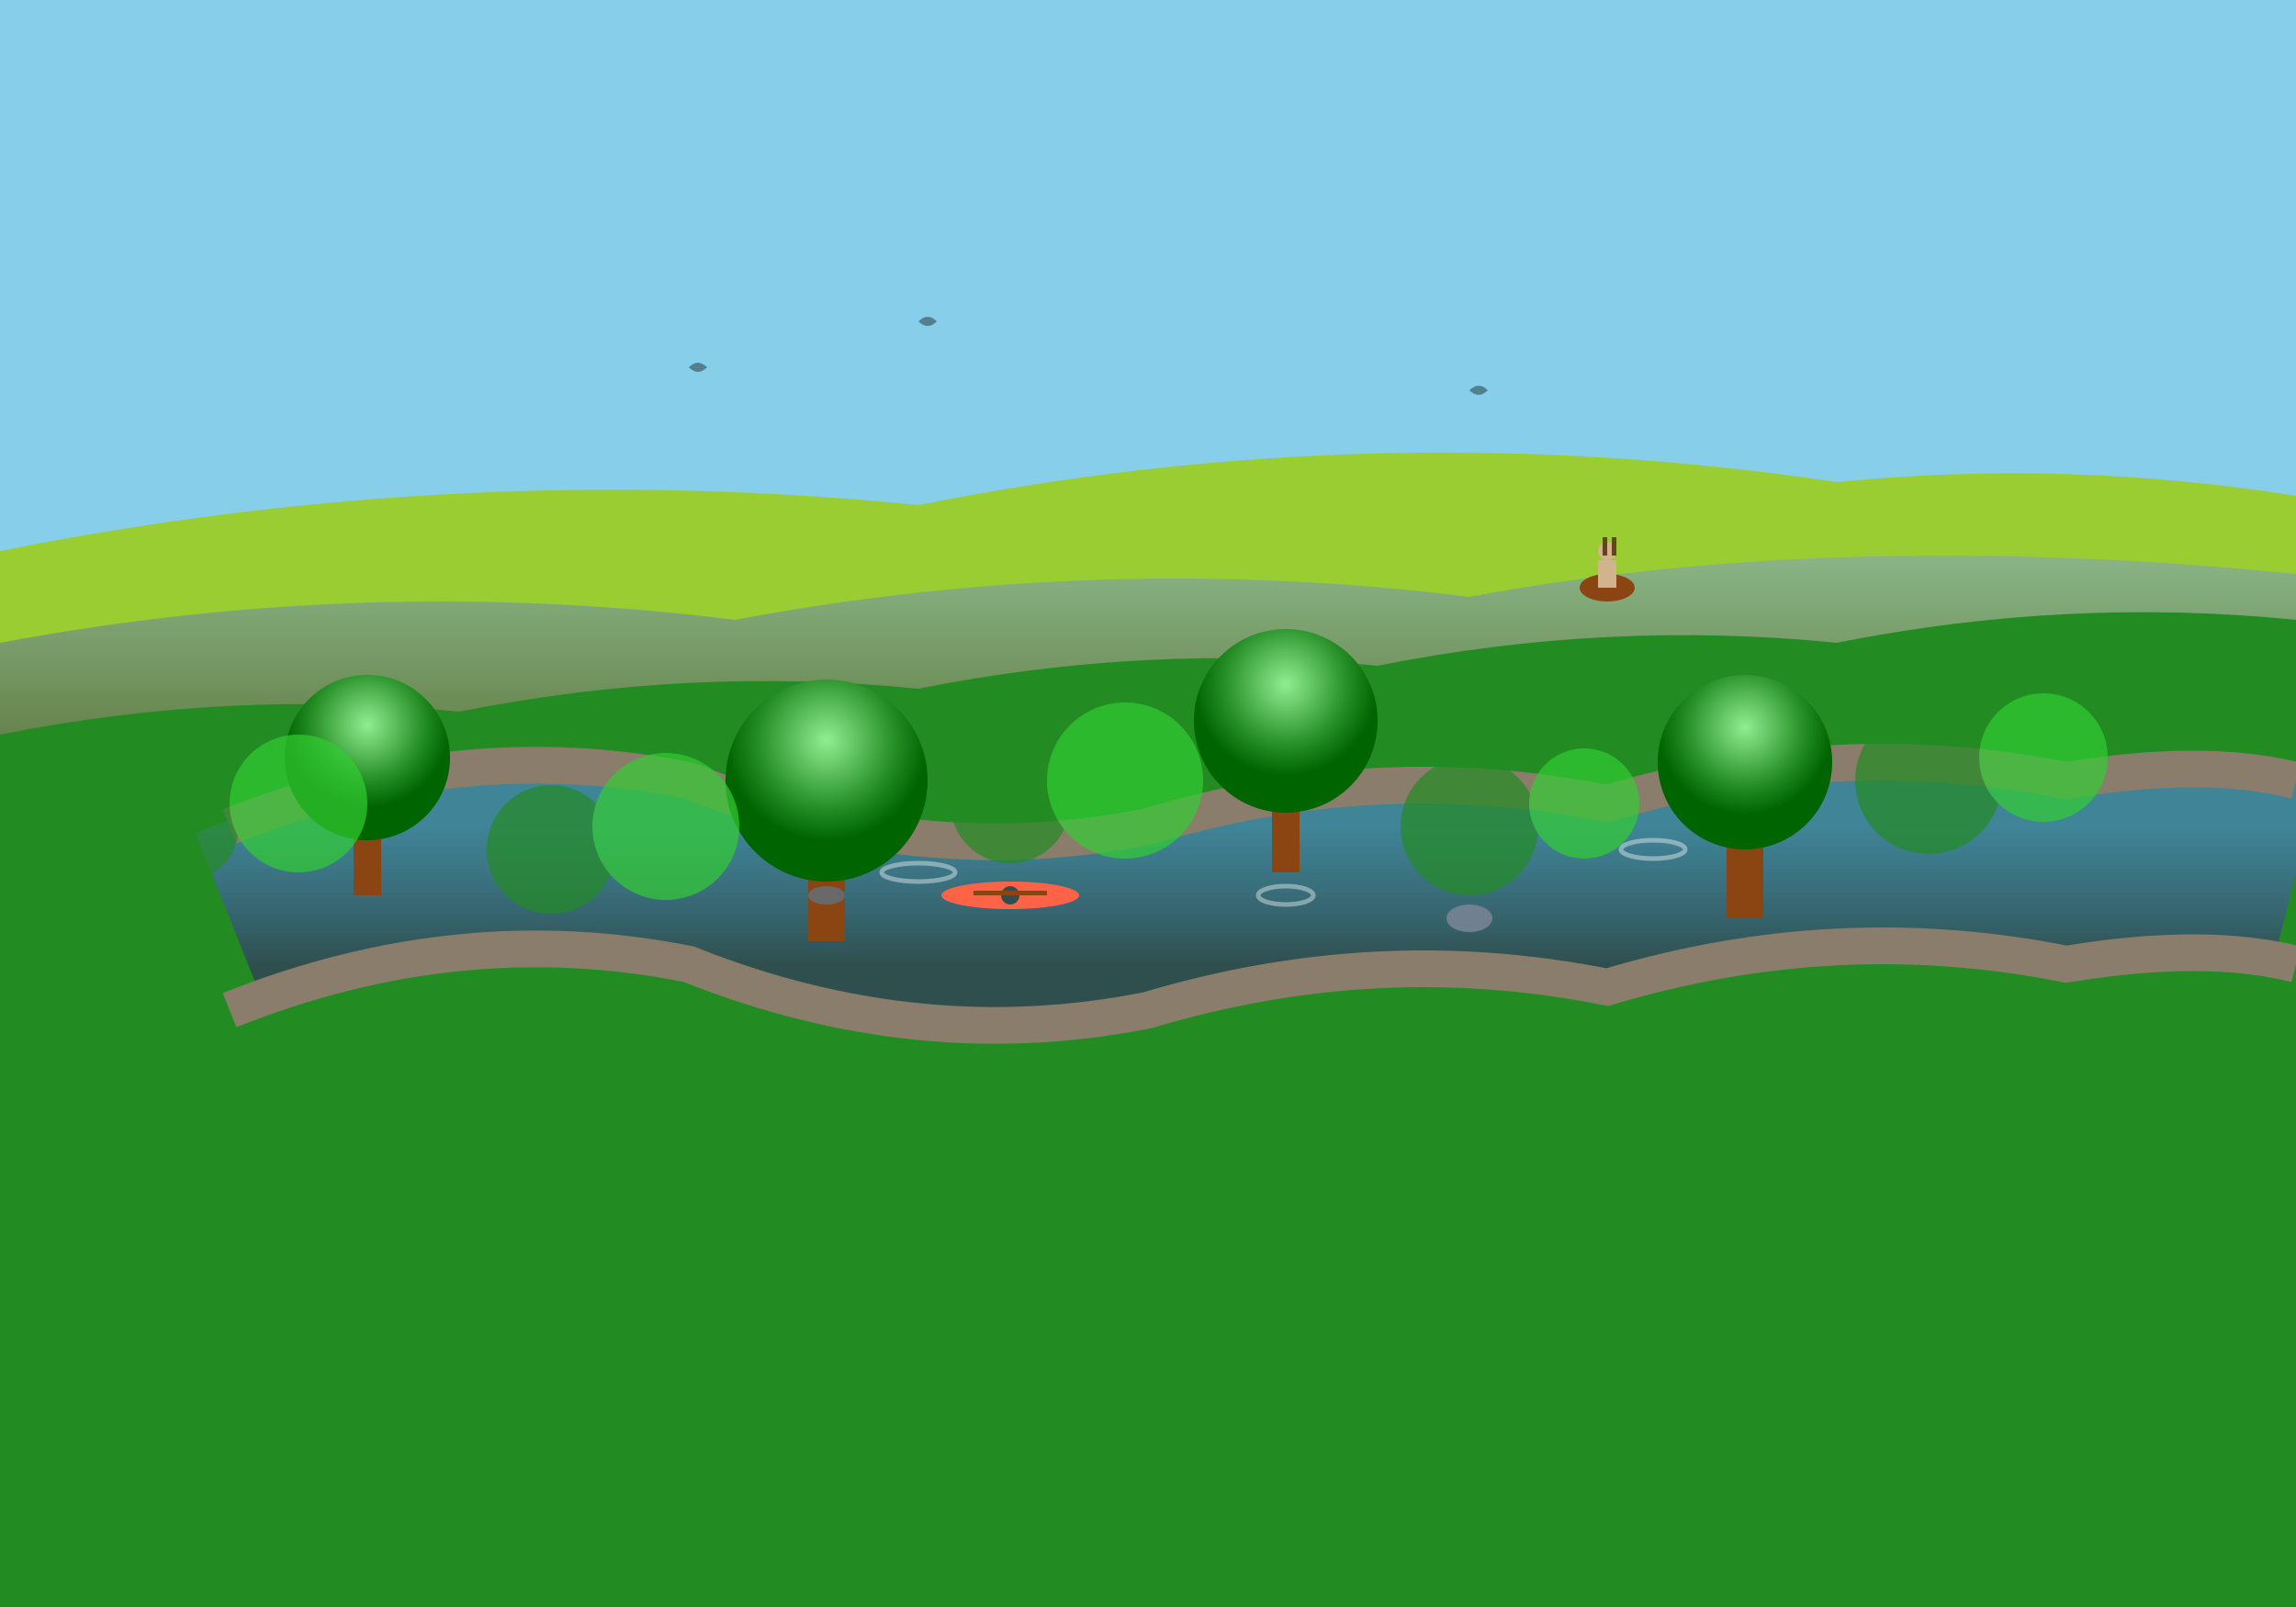
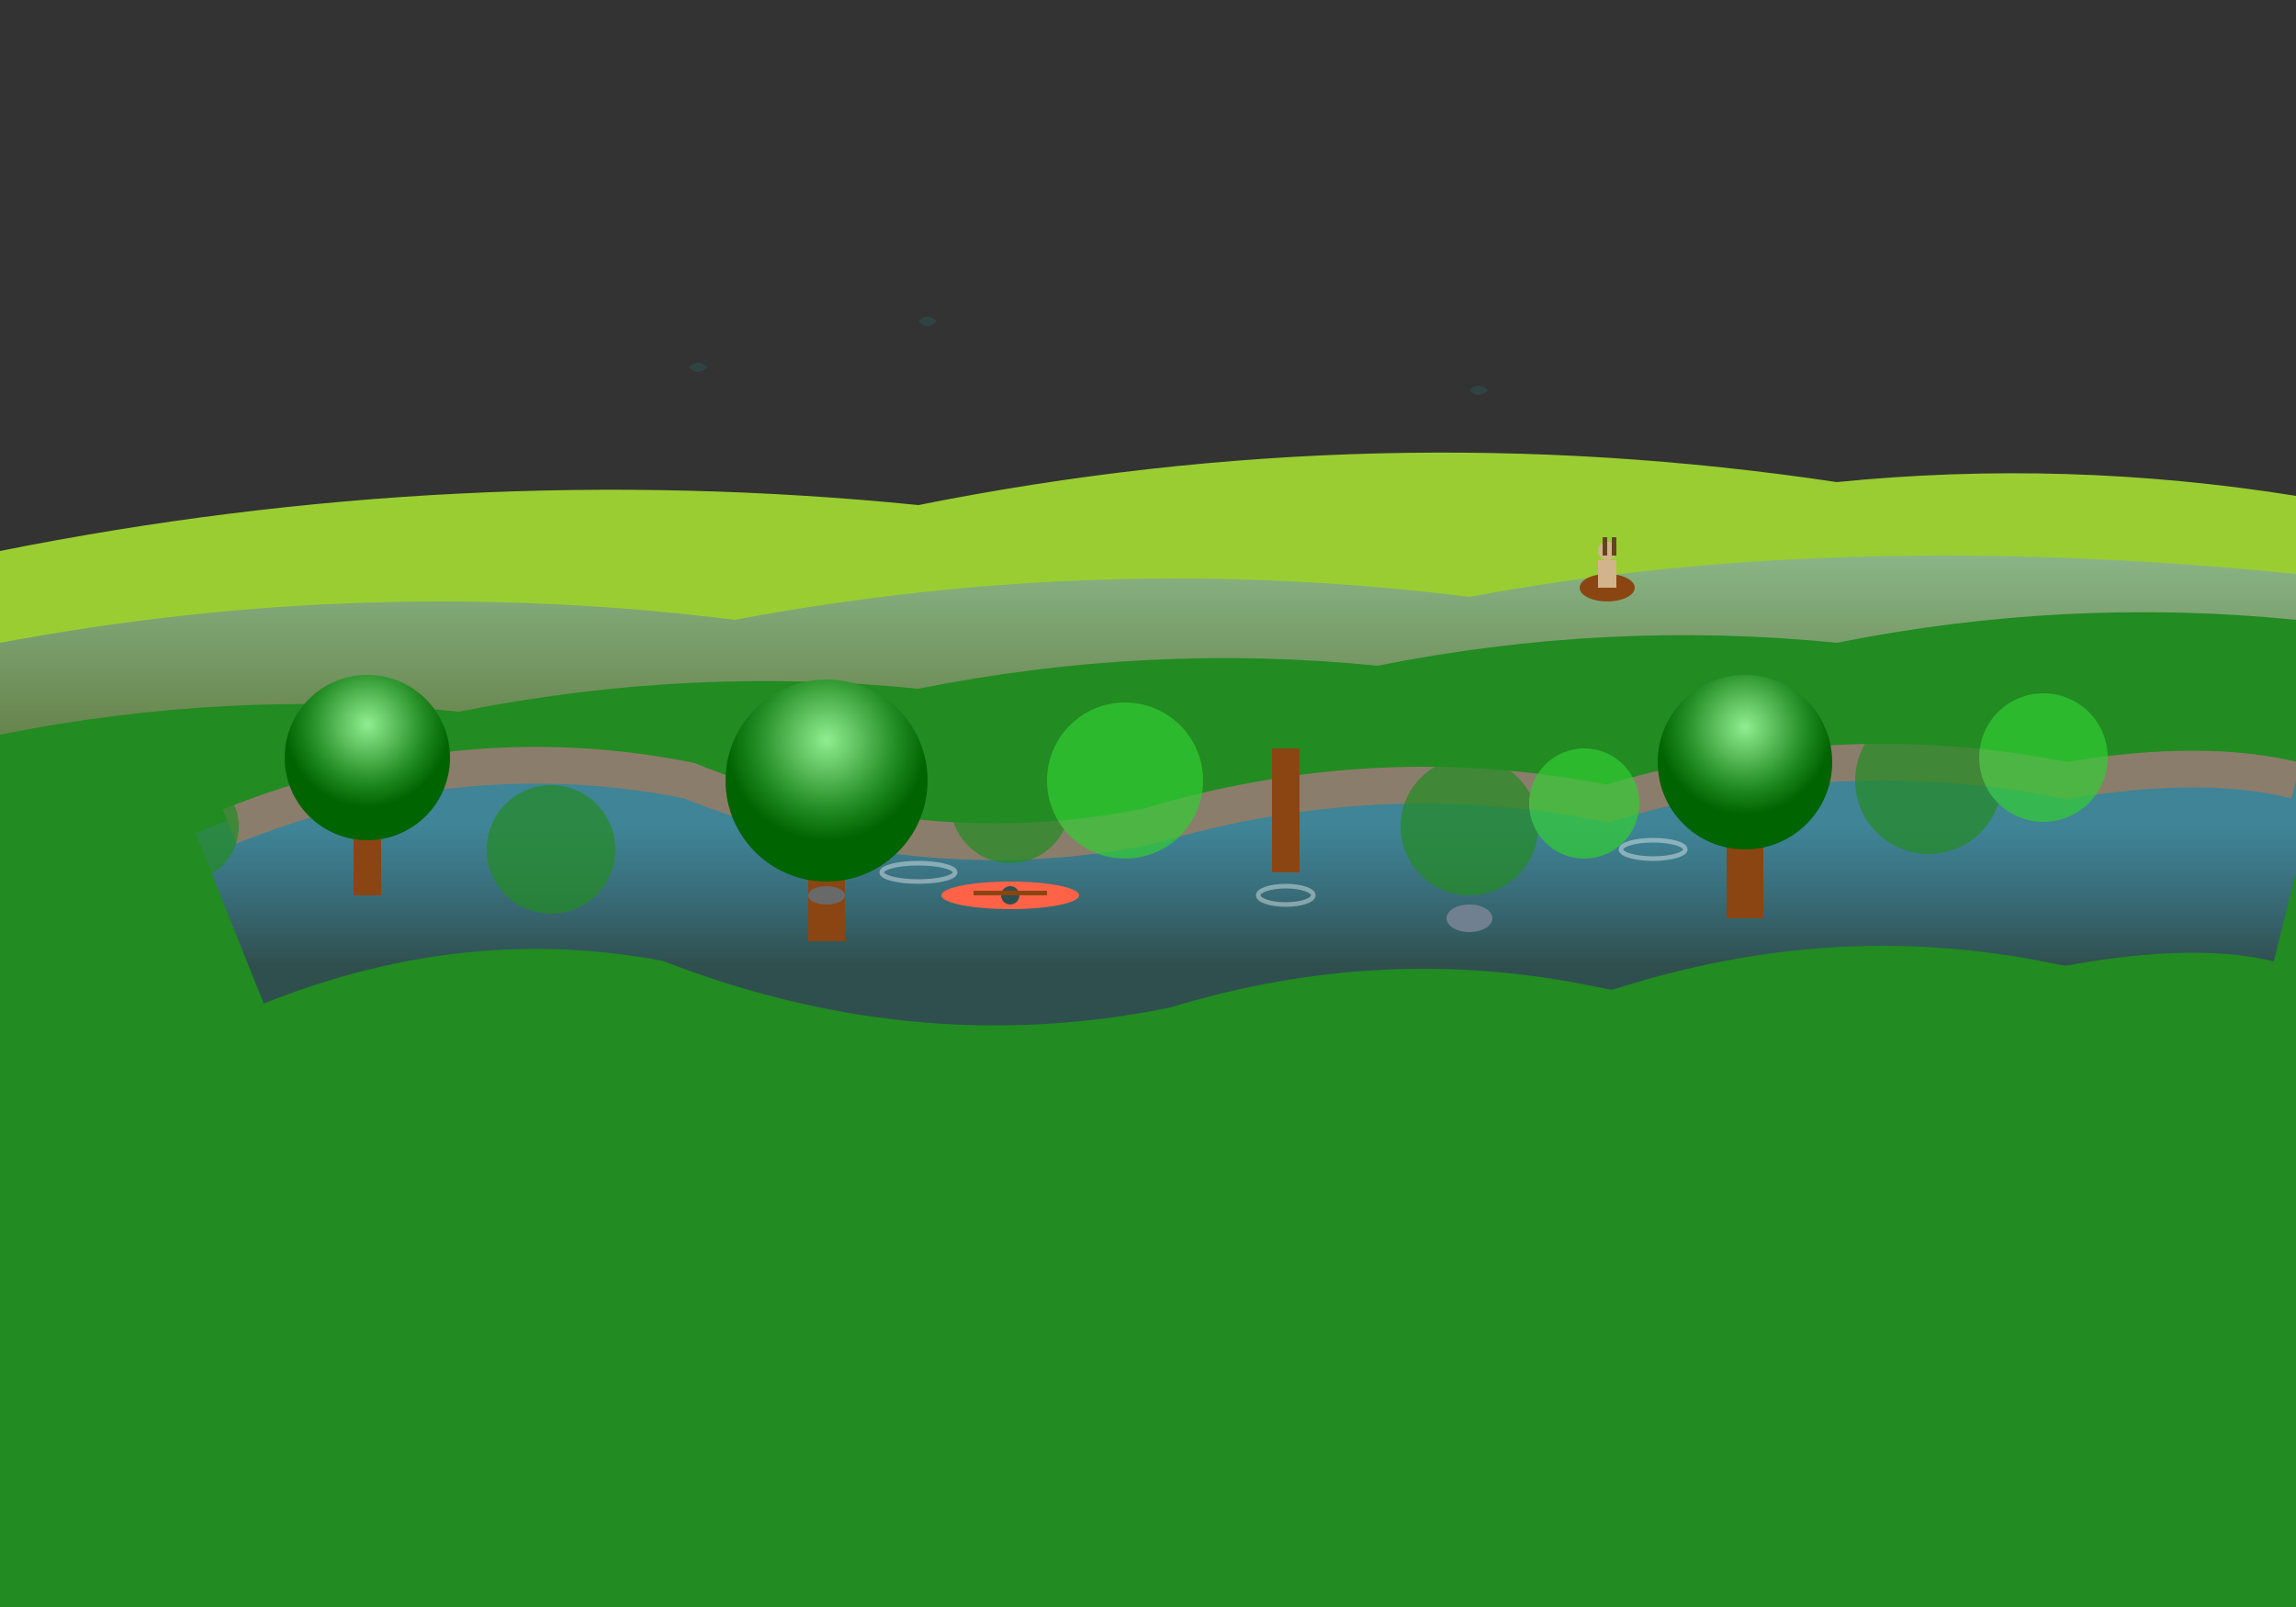
<svg xmlns="http://www.w3.org/2000/svg" viewBox="0 0 500 350">
  <rect x="0" y="0" width="500" height="350" fill="#333333" stroke="none" />
  <defs>
    <linearGradient id="riverGradient" x1="0%" y1="0%" x2="0%" y2="100%">
      <stop offset="0%" style="stop-color:#4682B4;stop-opacity:0.8" />
      <stop offset="100%" style="stop-color:#2F4F4F;stop-opacity:1" />
    </linearGradient>
    <radialGradient id="foliage" cx="50%" cy="30%">
      <stop offset="0%" style="stop-color:#90EE90;stop-opacity:1" />
      <stop offset="70%" style="stop-color:#228B22;stop-opacity:1" />
      <stop offset="100%" style="stop-color:#006400;stop-opacity:1" />
    </radialGradient>
    <linearGradient id="hillGradient" x1="0%" y1="0%" x2="0%" y2="100%">
      <stop offset="0%" style="stop-color:#8FBC8F;stop-opacity:1" />
      <stop offset="100%" style="stop-color:#556B2F;stop-opacity:1" />
    </linearGradient>
  </defs>
-   <rect width="500" height="180" fill="#87CEEB" />
  <path d="M 0 120 Q 100 100 200 110 Q 300 90 400 105 Q 450 100 500 108 L 500 180 L 0 180 Z" fill="#9ACD32" />
  <path d="M 0 140 Q 80 125 160 135 Q 240 120 320 130 Q 400 115 500 125 L 500 180 L 0 180 Z" fill="url(#hillGradient)" />
  <path d="M 0 160 Q 50 150 100 155 Q 150 145 200 150 Q 250 140 300 145 Q 350 135 400 140 Q 450 130 500 135 L 500 350 L 0 350 Z" fill="#228B22" />
  <path d="M 50 200 Q 100 180 150 190 Q 200 210 250 200 Q 300 185 350 195 Q 400 180 450 190 Q 480 185 500 190" stroke="url(#riverGradient)" stroke-width="40" fill="none" />
  <path d="M 50 180 Q 100 160 150 170 Q 200 190 250 180 Q 300 165 350 175 Q 400 160 450 170 Q 480 165 500 170" stroke="#8B7D6B" stroke-width="8" fill="none" />
-   <path d="M 50 220 Q 100 200 150 210 Q 200 230 250 220 Q 300 205 350 215 Q 400 200 450 210 Q 480 205 500 210" stroke="#8B7D6B" stroke-width="8" fill="none" />
  <g transform="translate(80, 150)">
    <rect x="-3" y="20" width="6" height="25" fill="#8B4513" />
    <circle cx="0" cy="15" r="18" fill="url(#foliage)" />
  </g>
  <g transform="translate(180, 160)">
    <rect x="-4" y="15" width="8" height="30" fill="#8B4513" />
    <circle cx="0" cy="10" r="22" fill="url(#foliage)" />
  </g>
  <g transform="translate(280, 145)">
    <rect x="-3" y="18" width="6" height="27" fill="#8B4513" />
-     <circle cx="0" cy="12" r="20" fill="url(#foliage)" />
  </g>
  <g transform="translate(380, 155)">
    <rect x="-4" y="16" width="8" height="29" fill="#8B4513" />
    <circle cx="0" cy="11" r="19" fill="url(#foliage)" />
  </g>
  <g opacity="0.7">
    <circle cx="40" cy="180" r="12" fill="#228B22" />
-     <circle cx="65" cy="175" r="15" fill="#32CD32" />
    <circle cx="120" cy="185" r="14" fill="#228B22" />
-     <circle cx="145" cy="180" r="16" fill="#32CD32" />
    <circle cx="220" cy="175" r="13" fill="#228B22" />
    <circle cx="245" cy="170" r="17" fill="#32CD32" />
    <circle cx="320" cy="180" r="15" fill="#228B22" />
    <circle cx="345" cy="175" r="12" fill="#32CD32" />
    <circle cx="420" cy="170" r="16" fill="#228B22" />
    <circle cx="445" cy="165" r="14" fill="#32CD32" />
  </g>
  <g transform="translate(220, 195)">
    <ellipse cx="0" cy="0" rx="15" ry="3" fill="#FF6347" />
    <circle cx="0" cy="0" r="2" fill="#2F4F4F" />
    <rect x="-8" y="-1" width="16" height="1" fill="#8B4513" />
  </g>
  <g transform="translate(350, 120)">
    <ellipse cx="0" cy="8" rx="6" ry="3" fill="#8B4513" />
    <rect x="-2" y="2" width="4" height="6" fill="#D2B48C" />
    <circle cx="0" cy="0" r="2" fill="#D2B48C" />
    <rect x="-1" y="-3" width="1" height="4" fill="#654321" />
    <rect x="1" y="-3" width="1" height="4" fill="#654321" />
  </g>
  <g fill="#2F4F4F" opacity="0.6">
    <path d="M 150 80 Q 152 78 154 80 Q 152 82 150 80" />
    <path d="M 200 70 Q 202 68 204 70 Q 202 72 200 70" />
    <path d="M 320 85 Q 322 83 324 85 Q 322 87 320 85" />
  </g>
  <ellipse cx="180" cy="195" rx="4" ry="2" fill="#696969" />
  <ellipse cx="320" cy="200" rx="5" ry="3" fill="#708090" />
  <g stroke="white" stroke-width="1" fill="none" opacity="0.4">
    <ellipse cx="200" cy="190" rx="8" ry="2" />
    <ellipse cx="280" cy="195" rx="6" ry="2" />
    <ellipse cx="360" cy="185" rx="7" ry="2" />
  </g>
</svg>